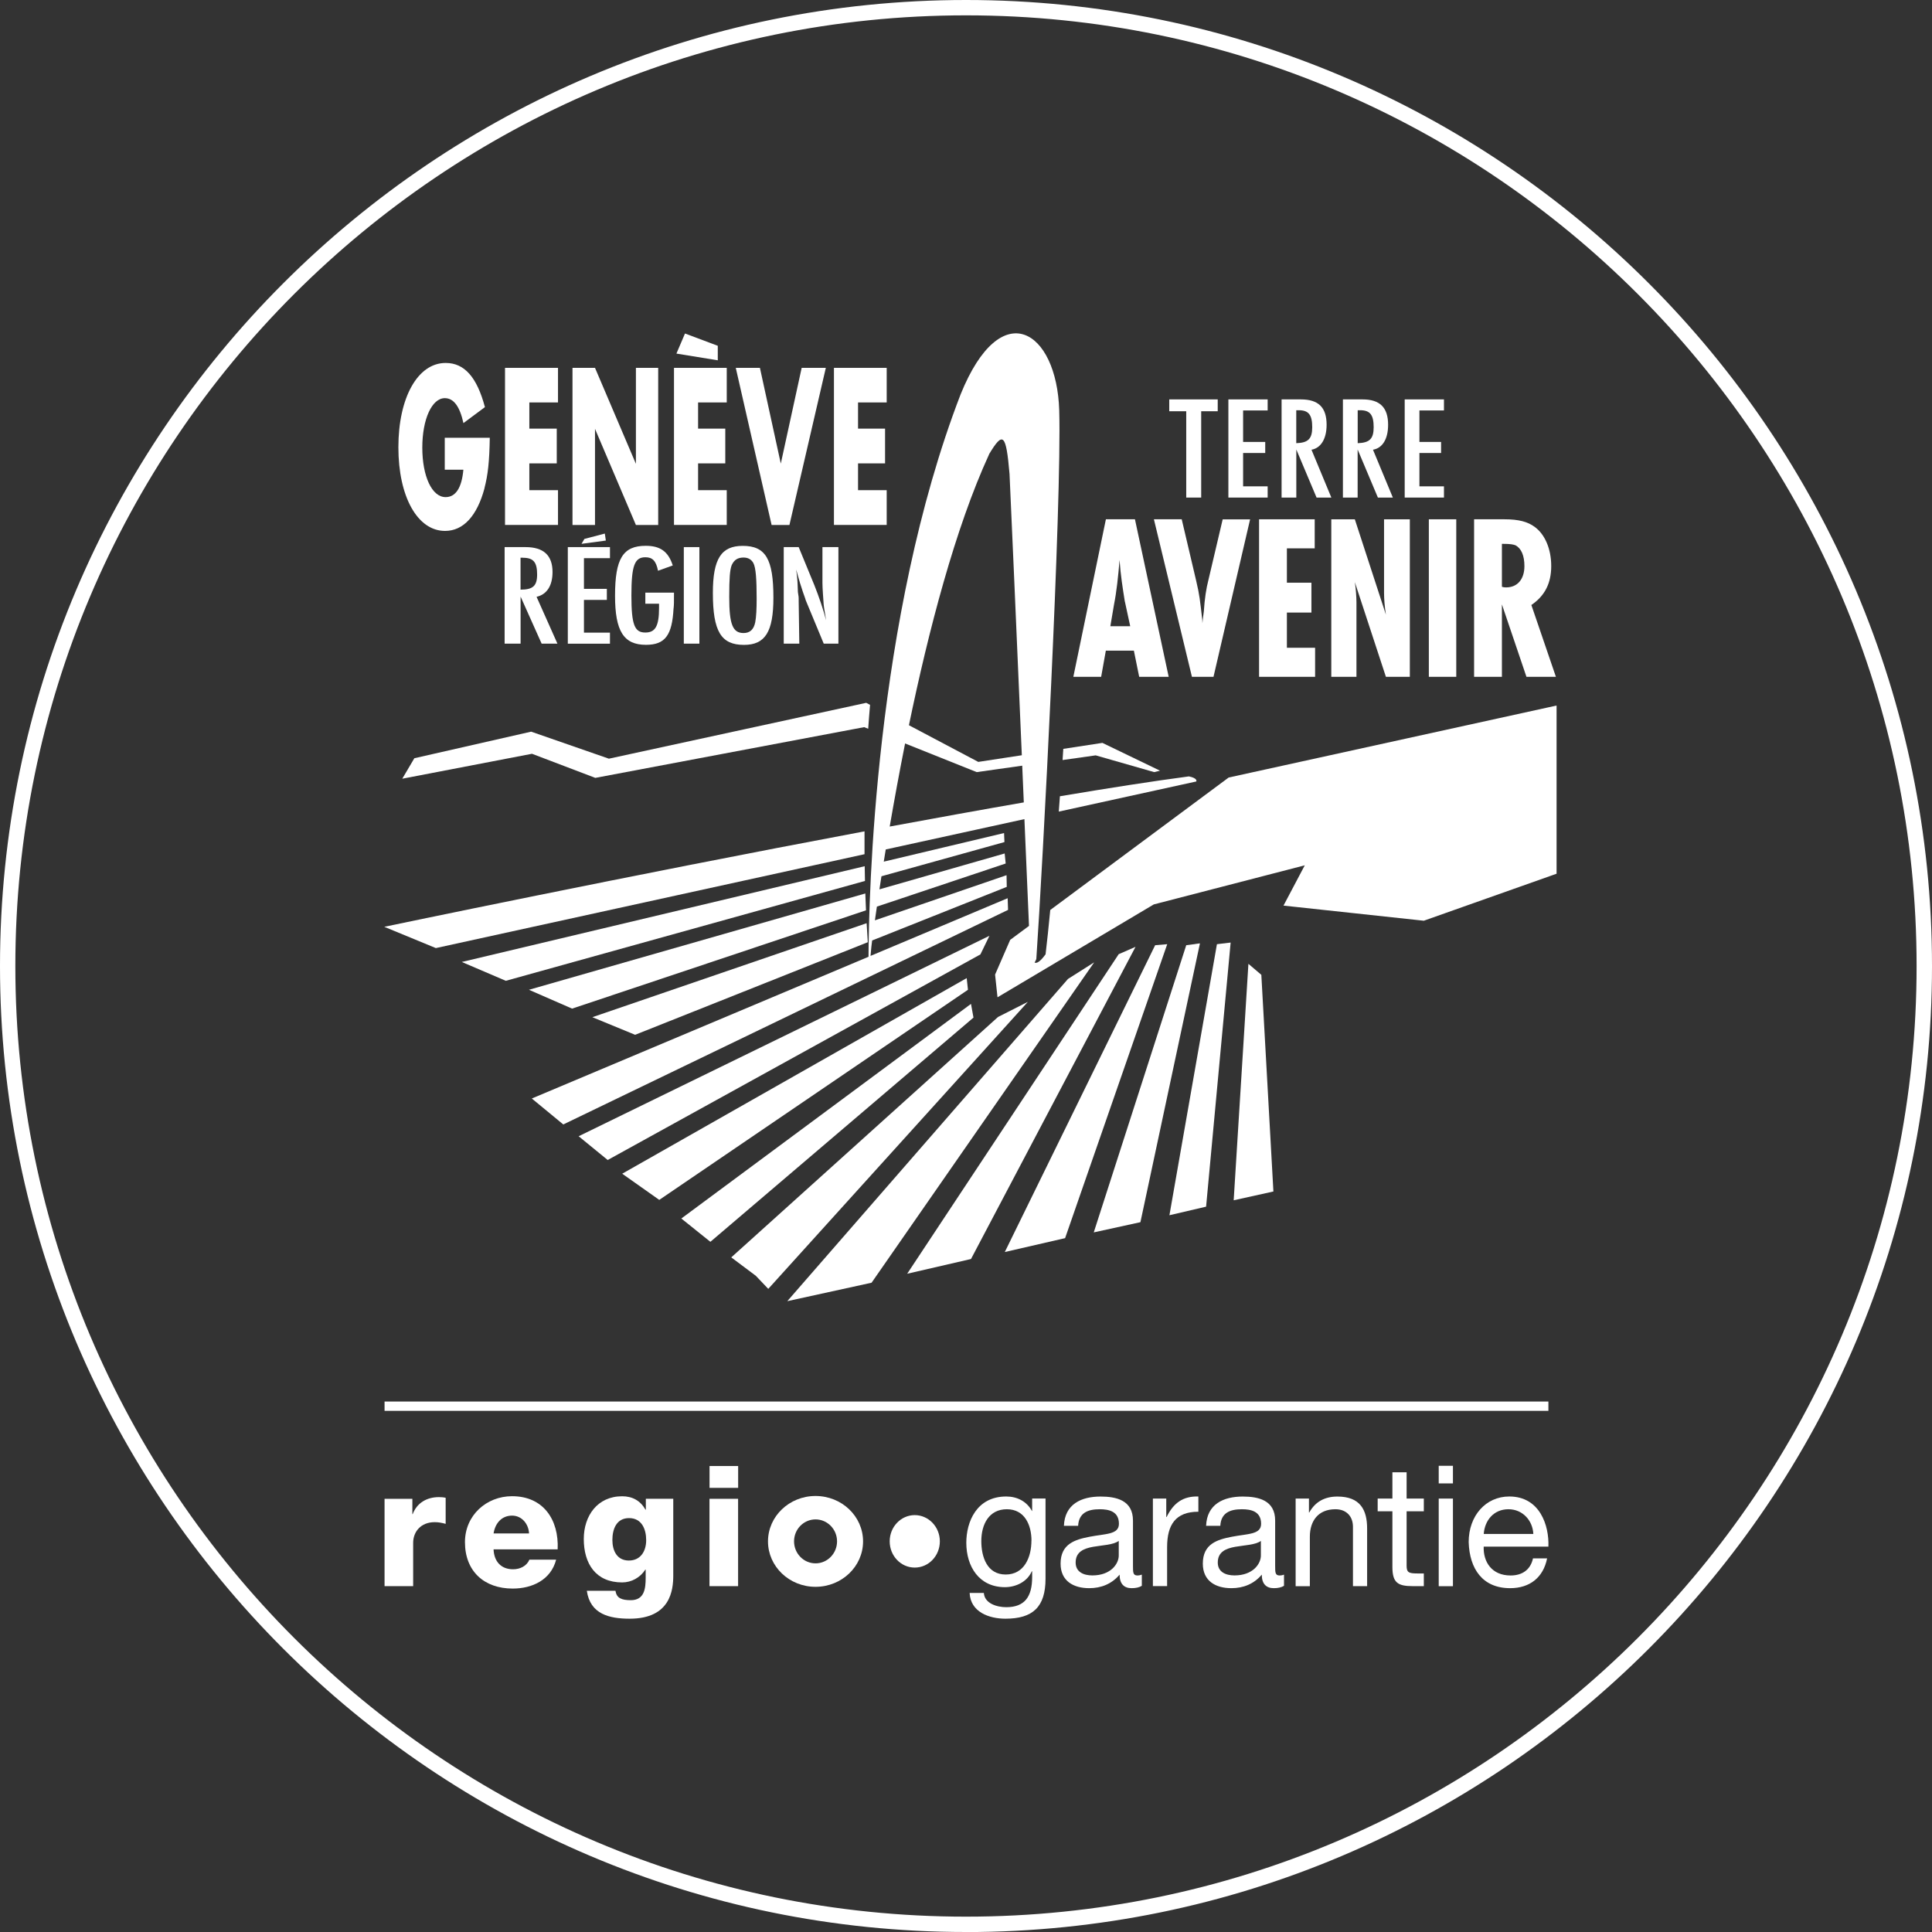
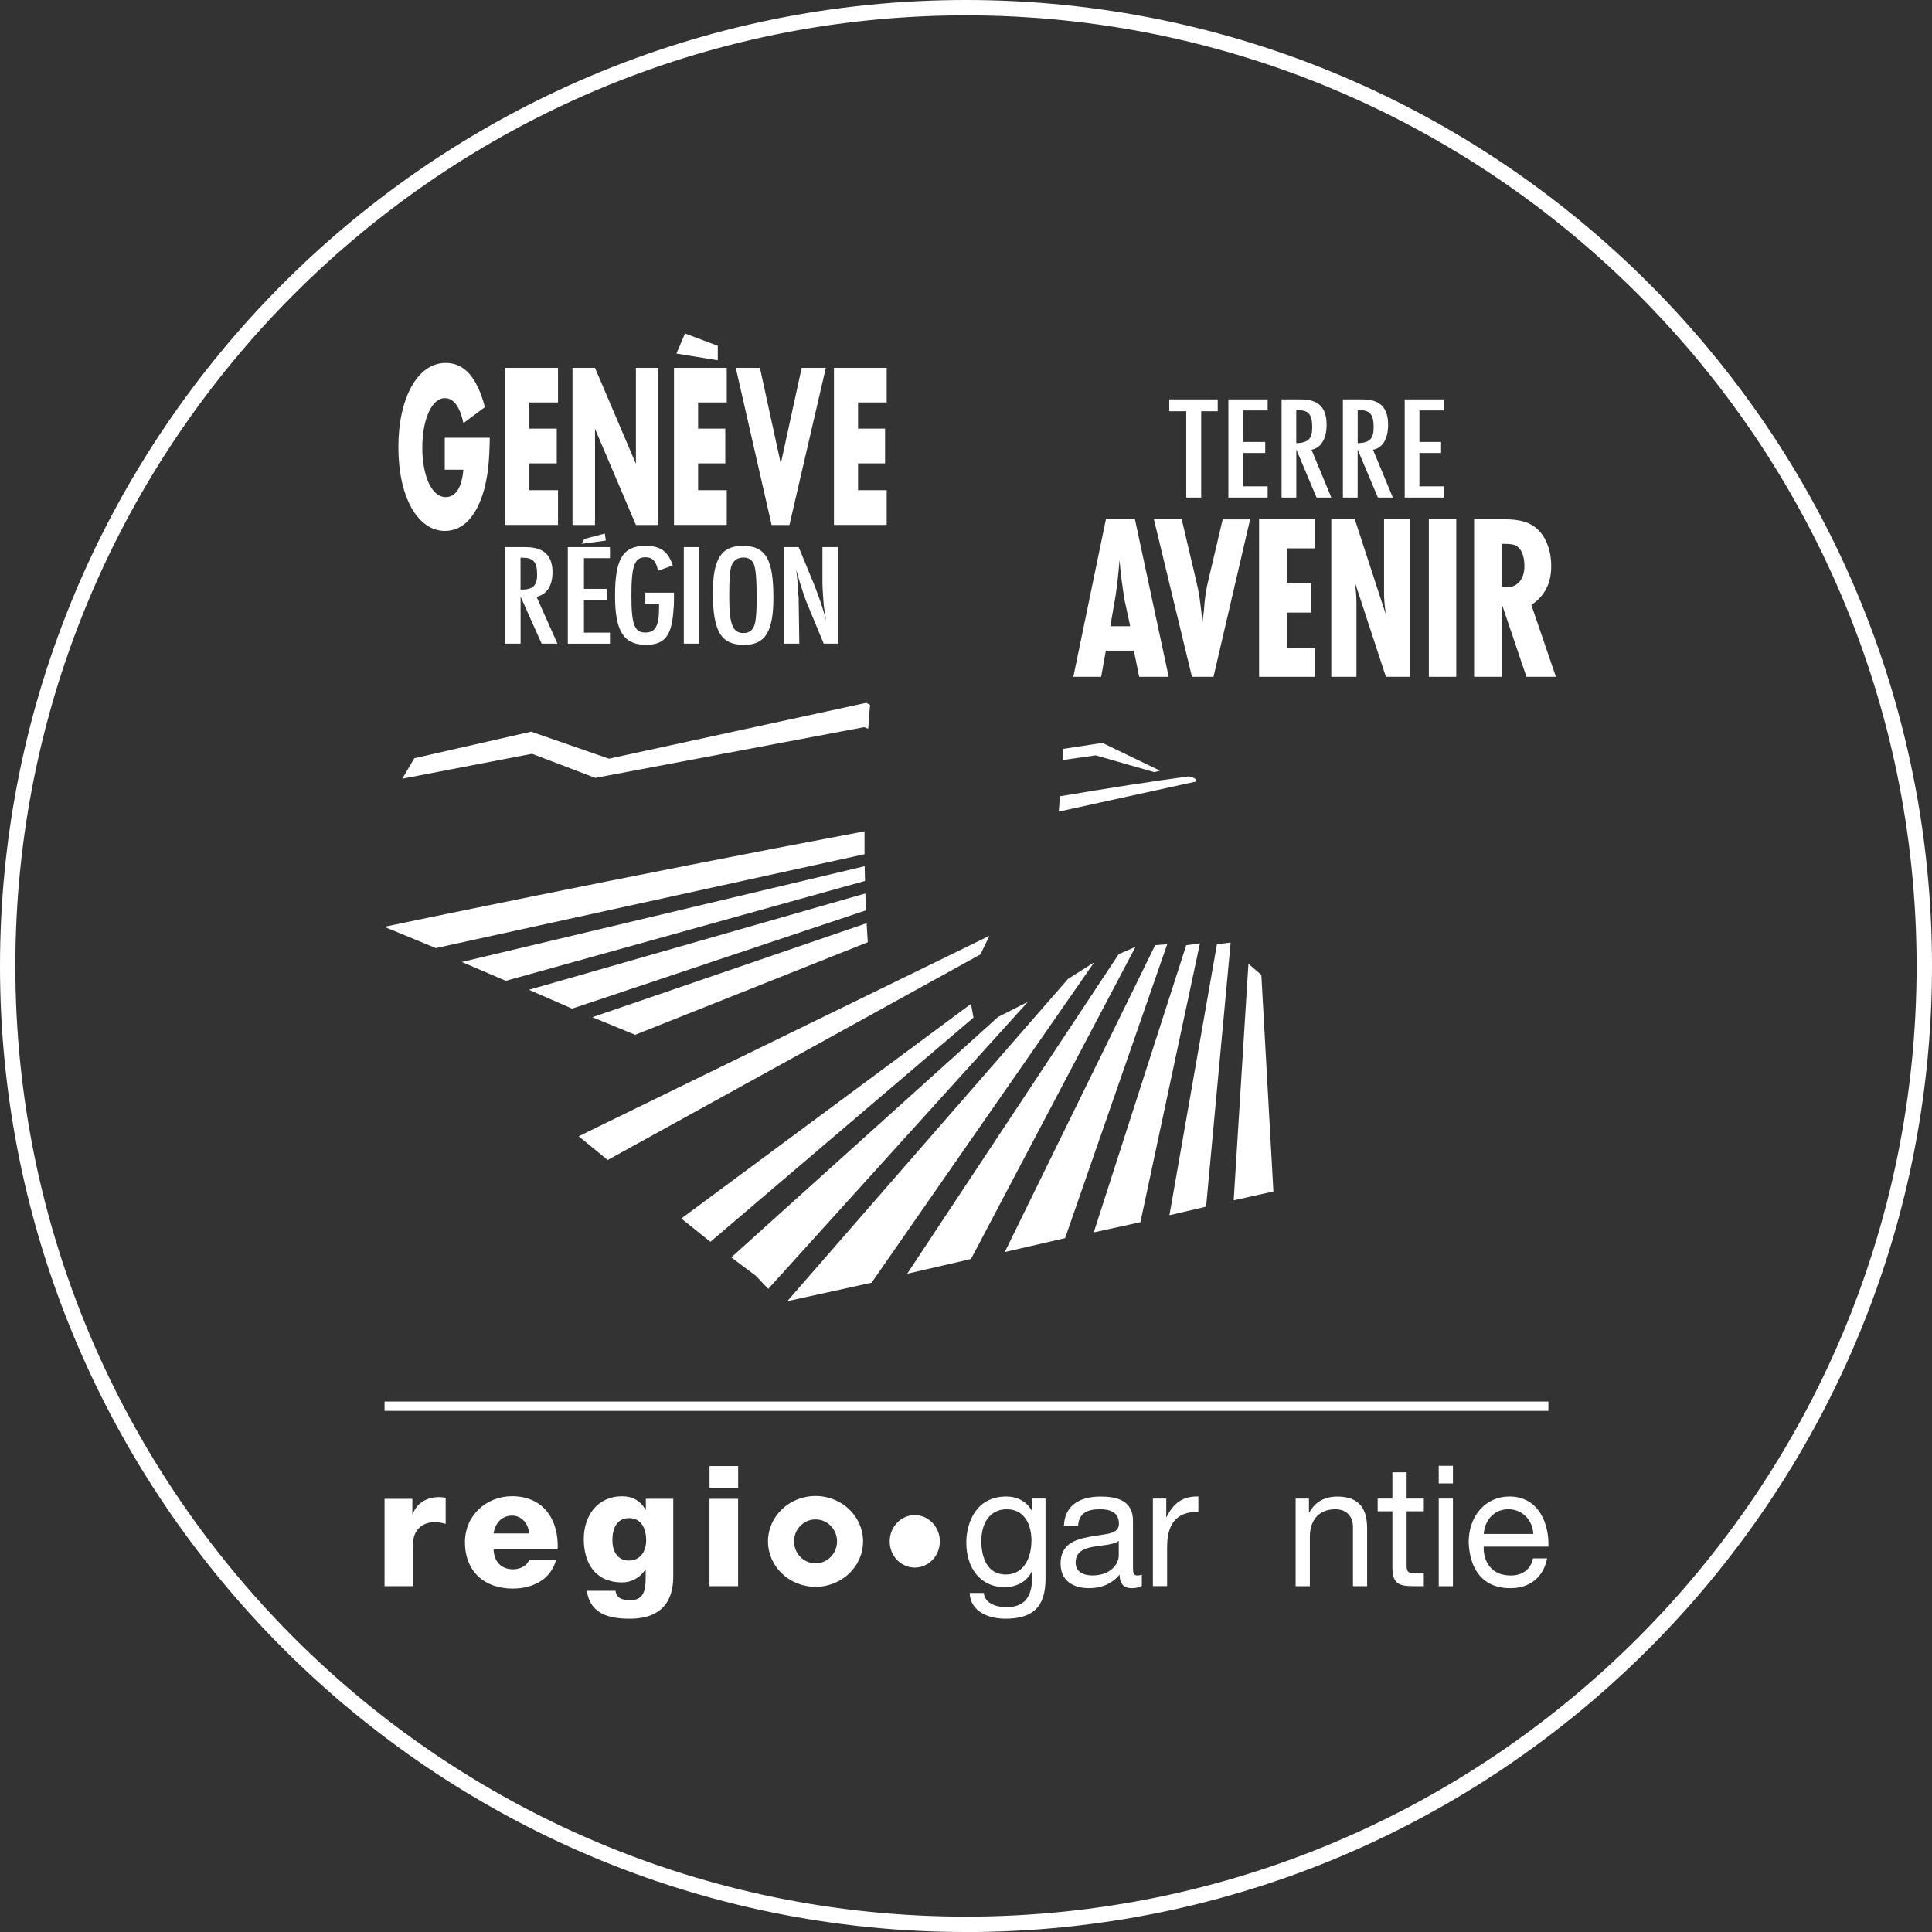
<svg xmlns="http://www.w3.org/2000/svg" id="Calque_1" viewBox="0 0 342.43 342.43">
  <rect x="0" y="0" width="342.43" height="342.43" fill="#333333" stroke="none" />
  <defs>
    <style>.cls-1{fill:#fff;}</style>
  </defs>
  <path class="cls-1" d="M171.22,342.43C76.81,342.43,0,265.62,0,171.22S76.81,0,171.22,0s171.21,76.81,171.21,171.22-76.81,171.22-171.21,171.22ZM171.22,2.72C78.31,2.72,2.72,78.31,2.72,171.22s75.59,168.49,168.49,168.49,168.49-75.59,168.49-168.49S264.12,2.72,171.22,2.72Z" />
  <rect class="cls-1" x="68.16" y="248.41" width="206.28" height="1.65" />
  <path class="cls-1" d="M166.58,273.19c0,2.57-1.99,4.65-4.45,4.65s-4.44-2.08-4.44-4.65,1.99-4.65,4.44-4.65,4.45,2.08,4.45,4.65" />
  <path class="cls-1" d="M68.17,265.65h4.92v2.71h.06c.74-1.97,2.48-3.01,4.65-3.01.39,0,.8.03,1.19.12v4.62c-.66-.18-1.25-.3-1.94-.3-2.5,0-3.82,1.73-3.82,3.67v7.67h-5.07v-15.48Z" />
  <path class="cls-1" d="M93.77,271.79c-.09-1.73-1.31-3.16-3.01-3.16-1.79,0-2.98,1.28-3.28,3.16h6.29ZM87.48,274.62c.09,2.12,1.31,3.52,3.46,3.52,1.22,0,2.41-.56,2.89-1.7h4.74c-.93,3.58-4.23,5.12-7.7,5.12-5.03,0-8.46-3.04-8.46-8.23,0-4.74,3.79-8.14,8.35-8.14,5.55,0,8.32,4.17,8.08,9.42h-11.36Z" />
  <path class="cls-1" d="M111.49,269.07c-2.24,0-2.95,1.97-2.95,3.88s.83,3.64,2.92,3.64,3.07-1.67,3.07-3.61-.78-3.91-3.04-3.91M119.33,279.24c0,2.54-.47,7.66-7.72,7.66-3.61,0-7.01-.8-7.6-4.95h5.07c.12.69.39,1.1.86,1.34.45.24,1.07.33,1.85.33,2.42,0,2.65-2.05,2.65-3.96v-1.46h-.06c-.92,1.43-2.48,2.27-4.11,2.27-4.69,0-6.8-3.34-6.8-7.7,0-4.11,2.42-7.57,6.8-7.57,1.84,0,3.25.8,4.14,2.38h.06v-1.94h4.86v13.59Z" />
  <path class="cls-1" d="M125.75,265.65h5.07v15.48h-5.07v-15.48ZM130.83,263.71h-5.07v-3.87h5.07v3.87Z" />
  <path class="cls-1" d="M144.55,277.09c-2.1,0-3.81-1.74-3.81-3.9s1.71-3.89,3.81-3.89,3.81,1.75,3.81,3.89-1.7,3.9-3.81,3.9M144.54,265.15c-4.65,0-8.42,3.61-8.42,8.05s3.77,8.05,8.42,8.05,8.43-3.6,8.43-8.05-3.77-8.05-8.43-8.05" />
  <path class="cls-1" d="M182.82,273.06c0-2.74-1.19-5.56-4.36-5.56s-4.53,2.67-4.53,5.65c0,2.79,1.01,5.92,4.32,5.92s4.56-3.09,4.56-6M185.31,279.81c0,5.04-2.28,7.09-7.11,7.09-2.87,0-6.19-1.17-6.34-4.56h2.52c.12,1.86,2.31,2.52,3.97,2.52,3.29,0,4.59-1.87,4.59-5.35v-1.02h-.06c-.83,1.89-2.84,2.82-4.77,2.82-4.56,0-6.84-3.64-6.84-7.87,0-3.66,1.78-8.2,7.08-8.2,1.93,0,3.64.87,4.56,2.58h-.03.06v-2.22h2.37v14.21Z" />
  <path class="cls-1" d="M198.29,273.11c-.98.72-2.87.75-4.56,1.05-1.66.3-3.08.9-3.08,2.79,0,1.68,1.42,2.28,2.96,2.28,3.32,0,4.68-2.1,4.68-3.52v-2.61ZM202.38,281.07c-.44.27-1.01.42-1.81.42-1.3,0-2.13-.72-2.13-2.4-1.39,1.65-3.26,2.4-5.39,2.4-2.78,0-5.07-1.26-5.07-4.35,0-3.52,2.58-4.27,5.18-4.77,2.78-.54,5.16-.36,5.16-2.29,0-2.22-1.81-2.58-3.41-2.58-2.13,0-3.7.66-3.82,2.94h-2.52c.15-3.84,3.08-5.19,6.49-5.19,2.76,0,5.75.63,5.75,4.26v7.99c0,1.2,0,1.74.8,1.74.21,0,.44-.03.77-.15v1.98Z" />
  <path class="cls-1" d="M204.34,265.61h2.37v3.27h.06c1.22-2.49,2.91-3.72,5.63-3.64v2.7c-4.06,0-5.54,2.34-5.54,6.28v6.9h-2.52v-15.53Z" />
-   <path class="cls-1" d="M223.49,273.11c-.98.72-2.88.75-4.57,1.05-1.66.3-3.08.9-3.08,2.79,0,1.68,1.42,2.28,2.96,2.28,3.32,0,4.68-2.1,4.68-3.52v-2.61ZM227.58,281.07c-.45.27-1.01.42-1.81.42-1.3,0-2.13-.72-2.13-2.4-1.39,1.65-3.26,2.4-5.39,2.4-2.78,0-5.06-1.26-5.06-4.35,0-3.52,2.58-4.27,5.18-4.77,2.78-.54,5.15-.36,5.15-2.29,0-2.22-1.81-2.58-3.41-2.58-2.13,0-3.7.66-3.82,2.94h-2.52c.15-3.84,3.08-5.19,6.49-5.19,2.76,0,5.75.63,5.75,4.26v7.99c0,1.2,0,1.74.8,1.74.21,0,.45-.03.77-.15v1.98Z" />
  <path class="cls-1" d="M229.63,265.61h2.37v2.46h.06c1.07-1.93,2.78-2.82,4.98-2.82,4.03,0,5.27,2.34,5.27,5.67v10.21h-2.51v-10.51c0-1.89-1.19-3.12-3.11-3.12-3.05,0-4.53,2.07-4.53,4.87v8.77h-2.52v-15.53Z" />
  <path class="cls-1" d="M249.31,265.61h3.05v2.25h-3.05v9.64c0,1.17.33,1.38,1.89,1.38h1.16v2.25h-1.93c-2.61,0-3.64-.54-3.64-3.39v-9.88h-2.61v-2.25h2.61v-4.66h2.52v4.66Z" />
  <path class="cls-1" d="M255,265.61h2.52v15.53h-2.52v-15.53ZM257.52,262.92h-2.52v-3.12h2.52v3.12Z" />
  <path class="cls-1" d="M271.77,271.88c-.12-2.43-1.93-4.38-4.41-4.38-2.64,0-4.21,2.01-4.38,4.38h8.8ZM274.21,276.21c-.68,3.42-3.11,5.28-6.55,5.28-4.89,0-7.2-3.42-7.35-8.17,0-4.66,3.02-8.08,7.2-8.08,5.42,0,7.08,5.14,6.93,8.89h-11.47c-.09,2.7,1.42,5.11,4.77,5.11,2.07,0,3.53-1.02,3.97-3.03h2.49Z" />
  <path class="cls-1" d="M85.88,86.52c-1.31,4.89-3.73,7.58-7,7.58-4.89,0-8.27-6.06-8.27-14.83s3.41-14.94,8.38-14.94c3.34,0,5.55,2.54,6.96,7.83l-3.81,2.83c-.65-2.97-1.74-4.42-3.3-4.42-2.28,0-3.99,3.7-3.99,8.77s1.7,8.77,4.13,8.77c1.78,0,2.86-1.63,3.15-4.86h-3.3v-5.66h7.98c-.07,4.28-.33,6.56-.94,8.92Z" />
  <path class="cls-1" d="M89.51,93.05v-27.85h9.39v6.13h-5.08v4.64h4.86v6.16h-4.86v4.75h5.08v6.16h-9.39Z" />
  <path class="cls-1" d="M112.71,93.05l-7.25-17.04v17.04h-3.99v-27.85h3.99l7.25,17.01v-17.01h3.95v27.85h-3.95Z" />
  <path class="cls-1" d="M119.46,93.05v-27.85h9.35v6.13h-5.08v4.64h4.82v6.16h-4.82v4.75h5.08v6.16h-9.35Z" />
  <path class="cls-1" d="M139.91,93.05h-3.15l-6.35-27.85h4.28l3.7,16.97,3.7-16.97h4.28l-6.45,27.85Z" />
  <path class="cls-1" d="M147.81,93.05v-27.85h9.35v6.13h-5.08v4.64h4.79v6.16h-4.79v4.75h5.08v6.16h-9.35Z" />
  <polygon class="cls-1" points="121.41 59.11 119.89 62.67 127.22 63.86 127.22 61.29 121.41 59.11" />
  <path class="cls-1" d="M96,114.08l-3.73-8.34v8.34h-2.83v-17.11h3.7c3.19,0,4.79,1.45,4.79,4.42,0,2.47-1.05,3.99-2.83,4.39l3.7,8.3h-2.79ZM92.7,98.85h-.44v5.66c2.18,0,2.94-.65,2.94-2.68,0-2.18-.65-2.97-2.5-2.97Z" />
  <path class="cls-1" d="M100.64,114.08v-17.11h7.47v1.96h-4.61v5.44h4.06v1.96h-4.06v5.8h4.61v1.96h-7.47Z" />
  <path class="cls-1" d="M119.38,107.84c-.25,4.75-1.49,6.45-4.89,6.45-3.95,0-5.48-2.43-5.48-8.7,0-6.6,1.41-8.85,5.44-8.85,2.54,0,3.99.98,4.79,3.48l-2.61.94c-.36-1.81-1.02-2.39-2.25-2.39-1.92,0-2.47,1.52-2.47,6.78s.58,6.56,2.47,6.56c1.74,0,2.43-1.09,2.43-4.35v-.76h-2.43v-1.96h5.08c0,1.81,0,2.1-.07,2.79Z" />
  <path class="cls-1" d="M121.2,114.08v-17.11h2.76v17.11h-2.76Z" />
  <path class="cls-1" d="M131.86,114.3c-4.06,0-5.51-2.39-5.51-9.21,0-6.06,1.49-8.34,5.29-8.34,4.06,0,5.44,2.32,5.44,9.17,0,6.06-1.45,8.38-5.22,8.38ZM133.53,99.8c-.36-.65-.94-.98-1.74-.98-1.02,0-1.67.4-2.1,1.34-.33.87-.44,2.32-.44,5.66,0,4.86.62,6.38,2.54,6.38,1.12,0,1.81-.62,2.07-1.92.18-.94.25-2.43.25-4.13,0-3.48-.14-5.51-.58-6.35Z" />
  <path class="cls-1" d="M146,114.08l-3.19-7.69c-.07-.33-.51-1.41-.73-2.18-.22-.65-.25-.73-.73-2.43-.04-.22-.14-.47-.25-.83.11.73.11.62.18,1.38.14,1.56.04.73.14,2.61.14.87.14.73.14,1.67l.11,7.47h-2.76v-17.11h2.65l2.79,6.78c.76,1.92,1.56,4.21,2.07,6.2-.22-1.45-.36-2.1-.43-2.79-.07-1.02-.22-2.94-.22-3.81v-6.38h2.83v17.11h-2.61Z" />
  <polygon class="cls-1" points="103.07 96.39 107.38 95.81 107.2 94.57 103.58 95.52 103.07 96.39" />
  <path class="cls-1" d="M201.91,119.96l-.94-4.64h-4.97l-.83,4.64h-4.93l5.77-27.92h5.15l5.98,27.92h-5.22ZM199.37,106.65c-.4-2.54-.73-4.53-.94-7.4-.22,2.79-.54,5.73-.98,7.9l-.65,3.84h3.52l-.94-4.35Z" />
  <path class="cls-1" d="M215.07,119.96h-3.81l-6.74-27.92h4.93l2.54,10.8c.65,2.72.69,3.55,1.09,6.89,0,.07.04.36.04.73.11-1.09.04-.51.25-2.1.14-2.25.43-4.1.8-5.51l2.54-10.8h4.86l-6.49,27.92Z" />
  <path class="cls-1" d="M223.16,119.96v-27.92h9.86v5.15h-4.93v6.09h4.35v5.29h-4.35v6.24h5v5.15h-9.93Z" />
  <path class="cls-1" d="M245.64,119.96l-5.51-16.79c.18,1.05.29,2.76.29,3.59v13.2h-4.46v-27.92h4.17l5.51,16.9c-.22-1.41-.33-2.76-.33-3.88v-13.02h4.57v27.92h-4.24Z" />
  <path class="cls-1" d="M253.25,119.96v-27.92h4.86v27.92h-4.86Z" />
  <path class="cls-1" d="M270.55,119.96l-4.35-12.84v12.84h-4.93v-27.92h5.4c2.54,0,4.1.44,5.33,1.34,1.85,1.34,2.94,3.95,2.94,6.96s-1.12,5.26-3.52,6.89l4.35,12.73h-5.22ZM268.59,96.64c-.43-.14-.76-.25-2.39-.25v7.61c.33.11.62.11.76.11,1.99,0,3.23-1.45,3.23-3.77,0-1.85-.54-3.15-1.6-3.7Z" />
  <path class="cls-1" d="M212.9,72.89v15.3h-2.65v-15.3h-3.01v-2.1h8.59v2.1h-2.94Z" />
  <path class="cls-1" d="M217.72,88.19v-17.4h6.96v1.96h-4.35v5.58h3.92v1.96h-3.92v5.91h4.35v1.99h-6.96Z" />
  <path class="cls-1" d="M233.35,88.19l-3.59-8.52v8.52h-2.61v-17.4h3.41c3.12,0,4.57,1.41,4.57,4.5,0,2.5-1.02,4.13-2.68,4.42l3.52,8.48h-2.61ZM230.19,72.71h-.44v5.84c2.1-.07,2.83-.76,2.83-2.83,0-2.21-.65-3.01-2.39-3.01Z" />
  <path class="cls-1" d="M244.22,88.19l-3.59-8.52v8.52h-2.61v-17.4h3.48c3.05,0,4.53,1.41,4.53,4.5,0,2.5-.98,4.13-2.68,4.42l3.52,8.48h-2.65ZM241.07,72.71h-.43v5.84c2.1-.07,2.83-.76,2.83-2.83,0-2.21-.65-3.01-2.39-3.01Z" />
  <path class="cls-1" d="M248.97,88.19v-17.4h6.96v1.96h-4.35v5.58h3.84v1.96h-3.84v5.91h4.35v1.99h-6.96Z" />
  <path class="cls-1" d="M105.53,137.87l47.64-8.99.71.29c.1-1.39.2-2.81.33-4.24l-.68-.36-45.61,9.9-13.78-4.79-20.7,4.71-2.14,3.63,22.99-4.42,11.24,4.28Z" />
  <path class="cls-1" d="M204.56,136.85l1.05-.25-10.22-4.93-6.93,1.06c-.04.66-.09,1.32-.13,1.98l5.87-.83,10.37,2.97Z" />
-   <path class="cls-1" d="M154.29,169.47c.1-.8.06-1.07.29-2.78l23.86-9.5-.04-2.07-23.33,8c.11-.77.23-1.57.35-2.43l22.83-7.64-.18-1.78-22.2,6.36c.11-.75.23-1.52.36-2.32l21.8-6.06-.07-1.6-21.32,5.07c.11-.7.23-1.42.35-2.16l24.58-5.38c.33,7.66.62,14.38.81,18.93l-3.33,2.47-2.68,6.16.43,4.02,27.7-16.46,26.76-6.93-3.77,7.14,24.87,2.68,23.53-8.33v-29.81l-58.12,12.76-31.62,23.48c-.29,3.03-.57,5.68-.83,7.85-1.02,1.4-1.61,1.65-1.95,1.46.09-.14.2-.34.31-.62,1.12-16.24,4.53-80.93,4.06-97.25-.43-14.21-10.3-20.59-17.48-2.83-15.31,39.69-16.28,89.58-16.32,99.68l-59.68,25.12,5.58,4.6,78.83-38.03-.07-2.07-24.34,10.24ZM175.3,80.51c2.47-4.1,3.01-3.7,3.63,3.48.23,4.75,1.26,28.49,2.18,49.87l-7.72,1.18-12.29-6.5c3.46-16.71,8.2-34.95,14.22-48.04ZM157.69,146.51c.79-4.58,1.7-9.56,2.73-14.74l12.7,5.08,8.06-1.14c.1,2.21.19,4.39.28,6.51-7.56,1.31-15.6,2.77-23.77,4.28Z" />
  <path class="cls-1" d="M212.03,138.52s.33-.58-1.31-.91c-6.43.85-14.24,2.07-22.86,3.52-.07.92-.14,1.83-.2,2.72l24.37-5.34Z" />
  <path class="cls-1" d="M153.22,147.35c-41.68,7.82-85.11,16.92-85.11,16.92l9.14,3.77,75.98-16.64c-.01-1.3-.01-2.65,0-4.05Z" />
  <path class="cls-1" d="M153.25,153.53l-71.4,16.97,7.8,3.34,63.66-17.7c-.02-.84-.04-1.71-.05-2.6Z" />
  <path class="cls-1" d="M153.49,161.35c-.04-.94-.08-1.94-.12-2.99l-59.62,17.07,7.65,3.34,52.09-17.42Z" />
  <path class="cls-1" d="M112.57,183.41l41.24-16.41c-.07-.97-.14-2.1-.21-3.37l-48.61,16.66,7.58,3.12Z" />
  <polygon class="cls-1" points="175.37 165.86 102.56 201.39 107.71 205.6 173.77 169.16 175.37 165.86" />
-   <polygon class="cls-1" points="171.34 173.36 110.28 208.03 116.85 212.67 171.56 175.43 171.34 173.36" />
  <polygon class="cls-1" points="172.1 177.93 120.76 215.97 125.91 220.1 172.54 180.36 172.1 177.93" />
  <polygon class="cls-1" points="176.89 180.25 129.61 222.86 133.96 226.12 136.17 228.44 182.18 177.57 176.89 180.25" />
  <polygon class="cls-1" points="189.29 173.51 139.54 230.62 154.48 227.35 193.93 170.57 189.29 173.51" />
  <polygon class="cls-1" points="198.28 169.12 160.79 225.76 172.1 223.15 201.26 167.82 198.28 169.12" />
  <polygon class="cls-1" points="204.74 167.53 178.09 221.91 188.78 219.45 206.88 167.35 204.74 167.53" />
  <polygon class="cls-1" points="210.25 167.53 193.86 218.43 202.13 216.62 212.68 167.2 210.25 167.53" />
  <polygon class="cls-1" points="207.27 215.39 213.77 213.87 218.12 167.06 215.69 167.35 207.27 215.39" />
  <polygon class="cls-1" points="221.27 170.83 218.66 212.74 225.7 211.18 223.56 172.78 221.27 170.83" />
</svg>